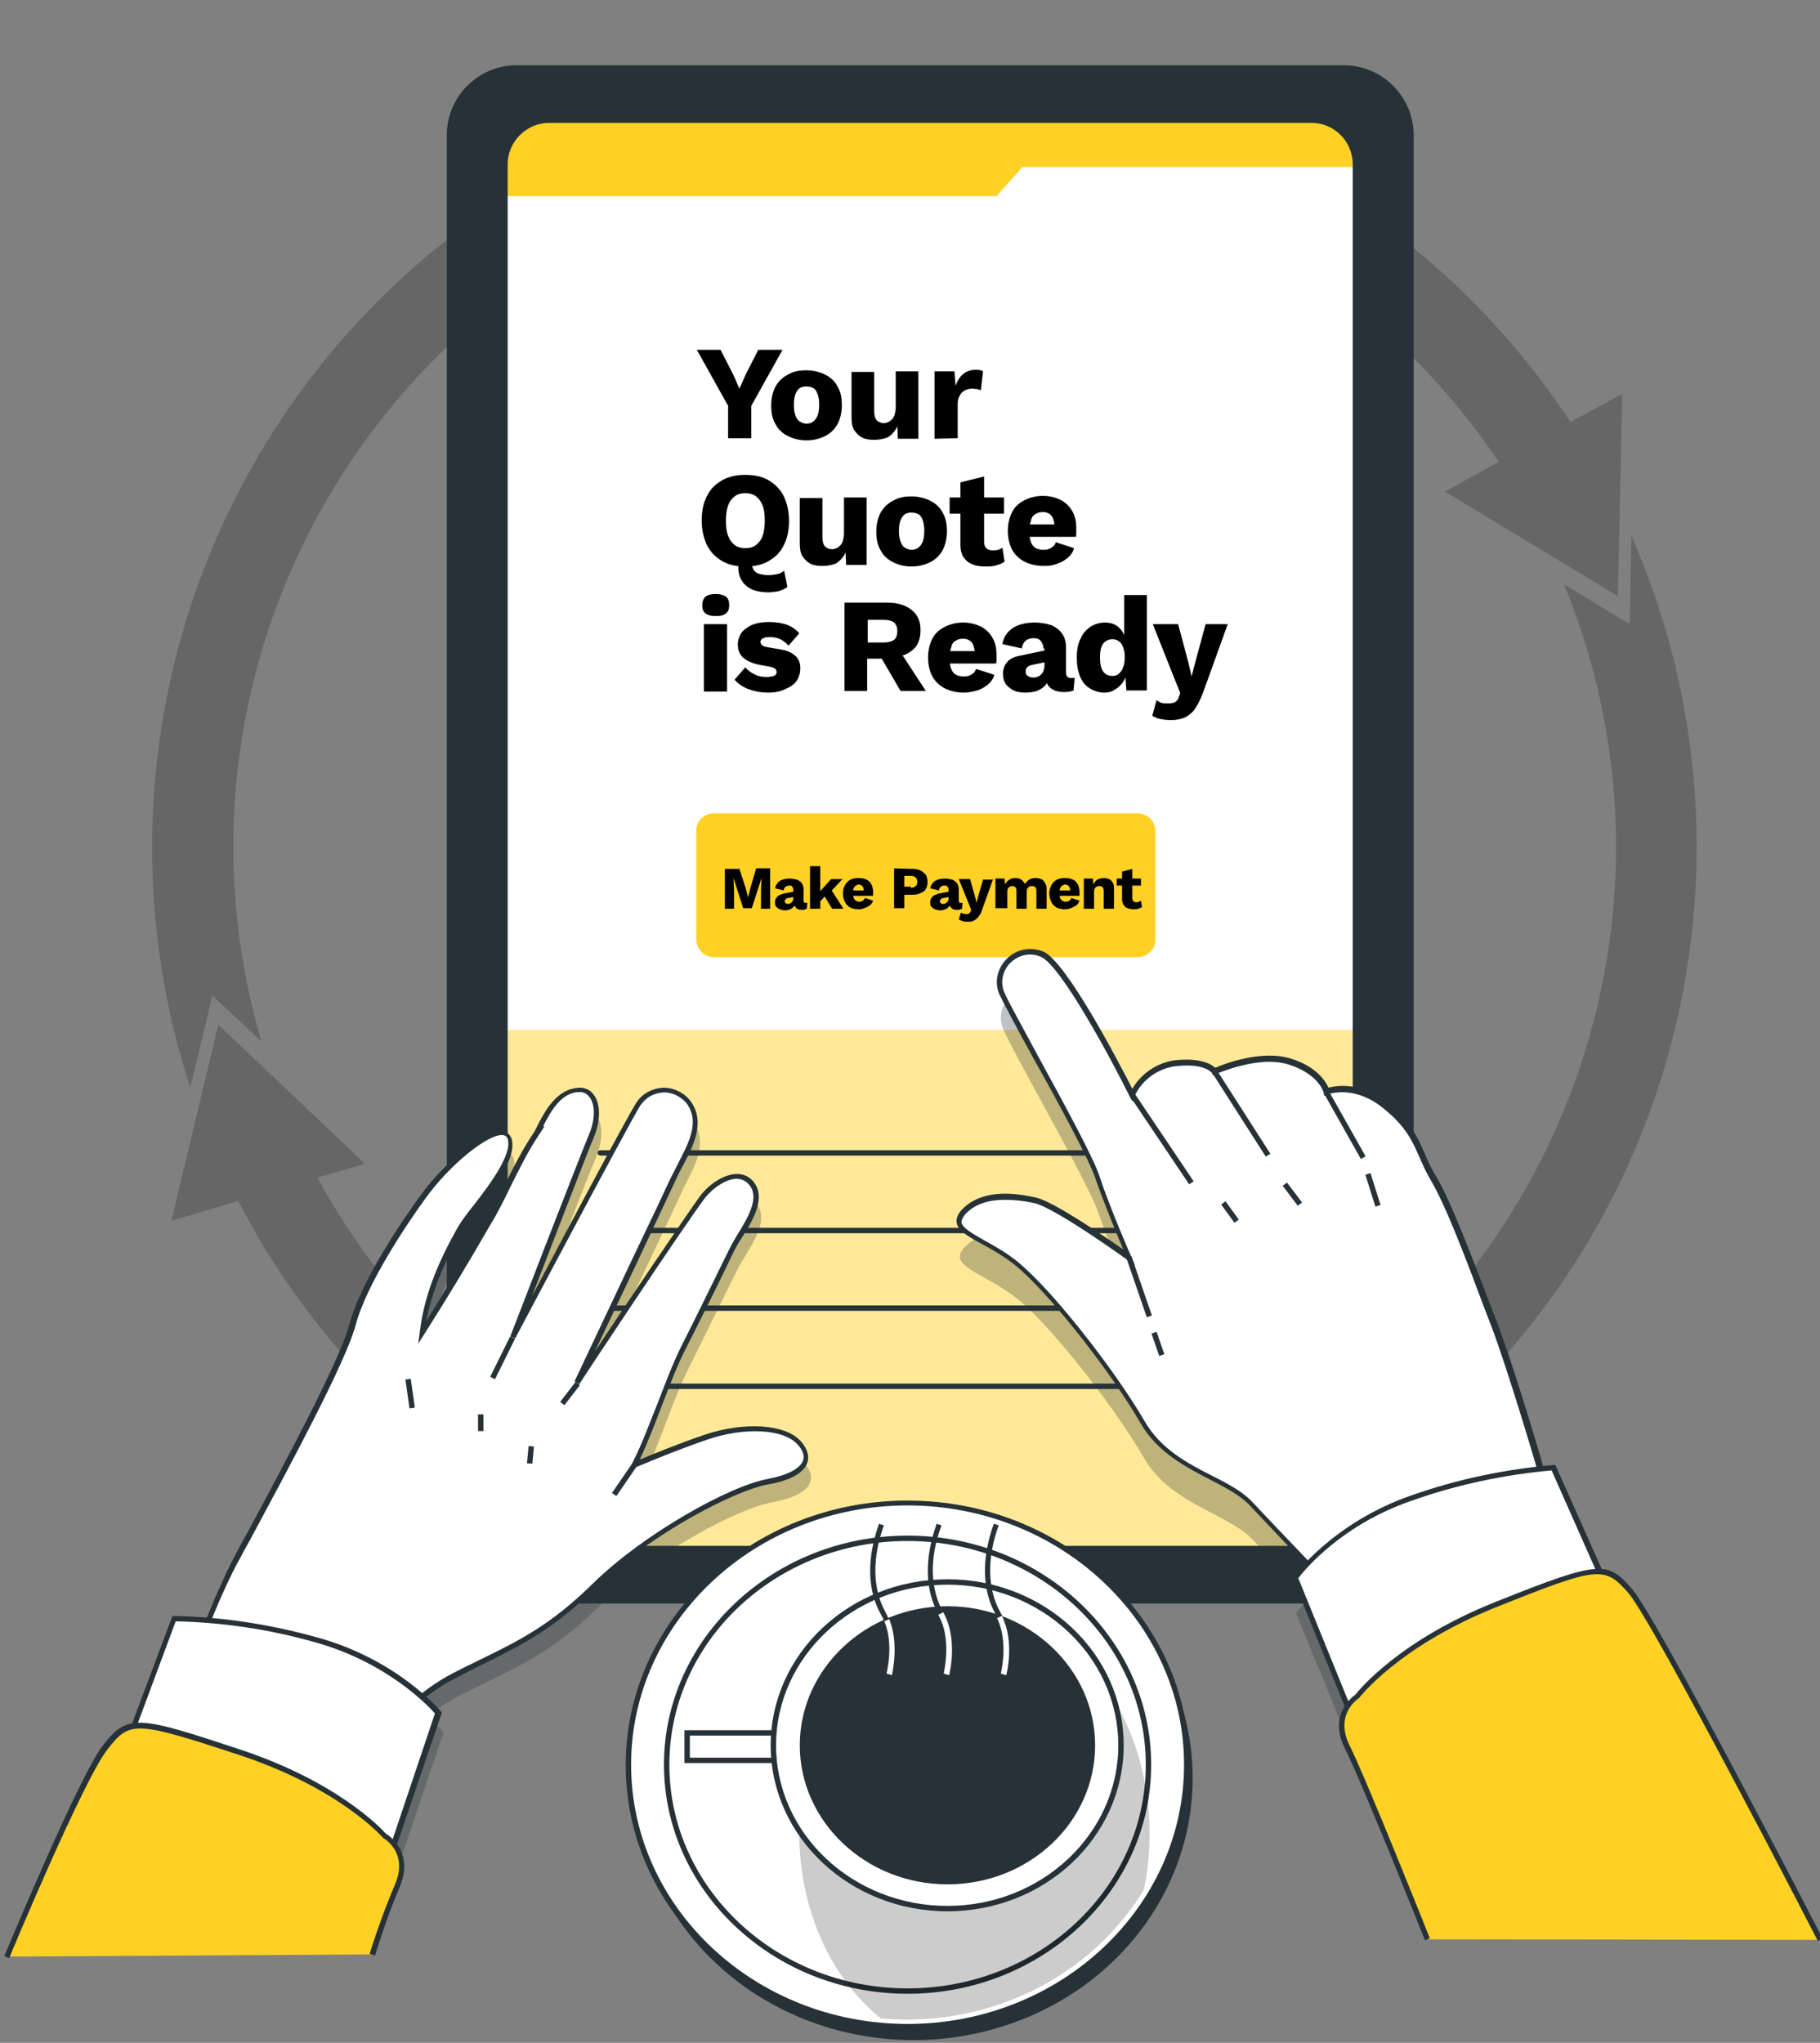
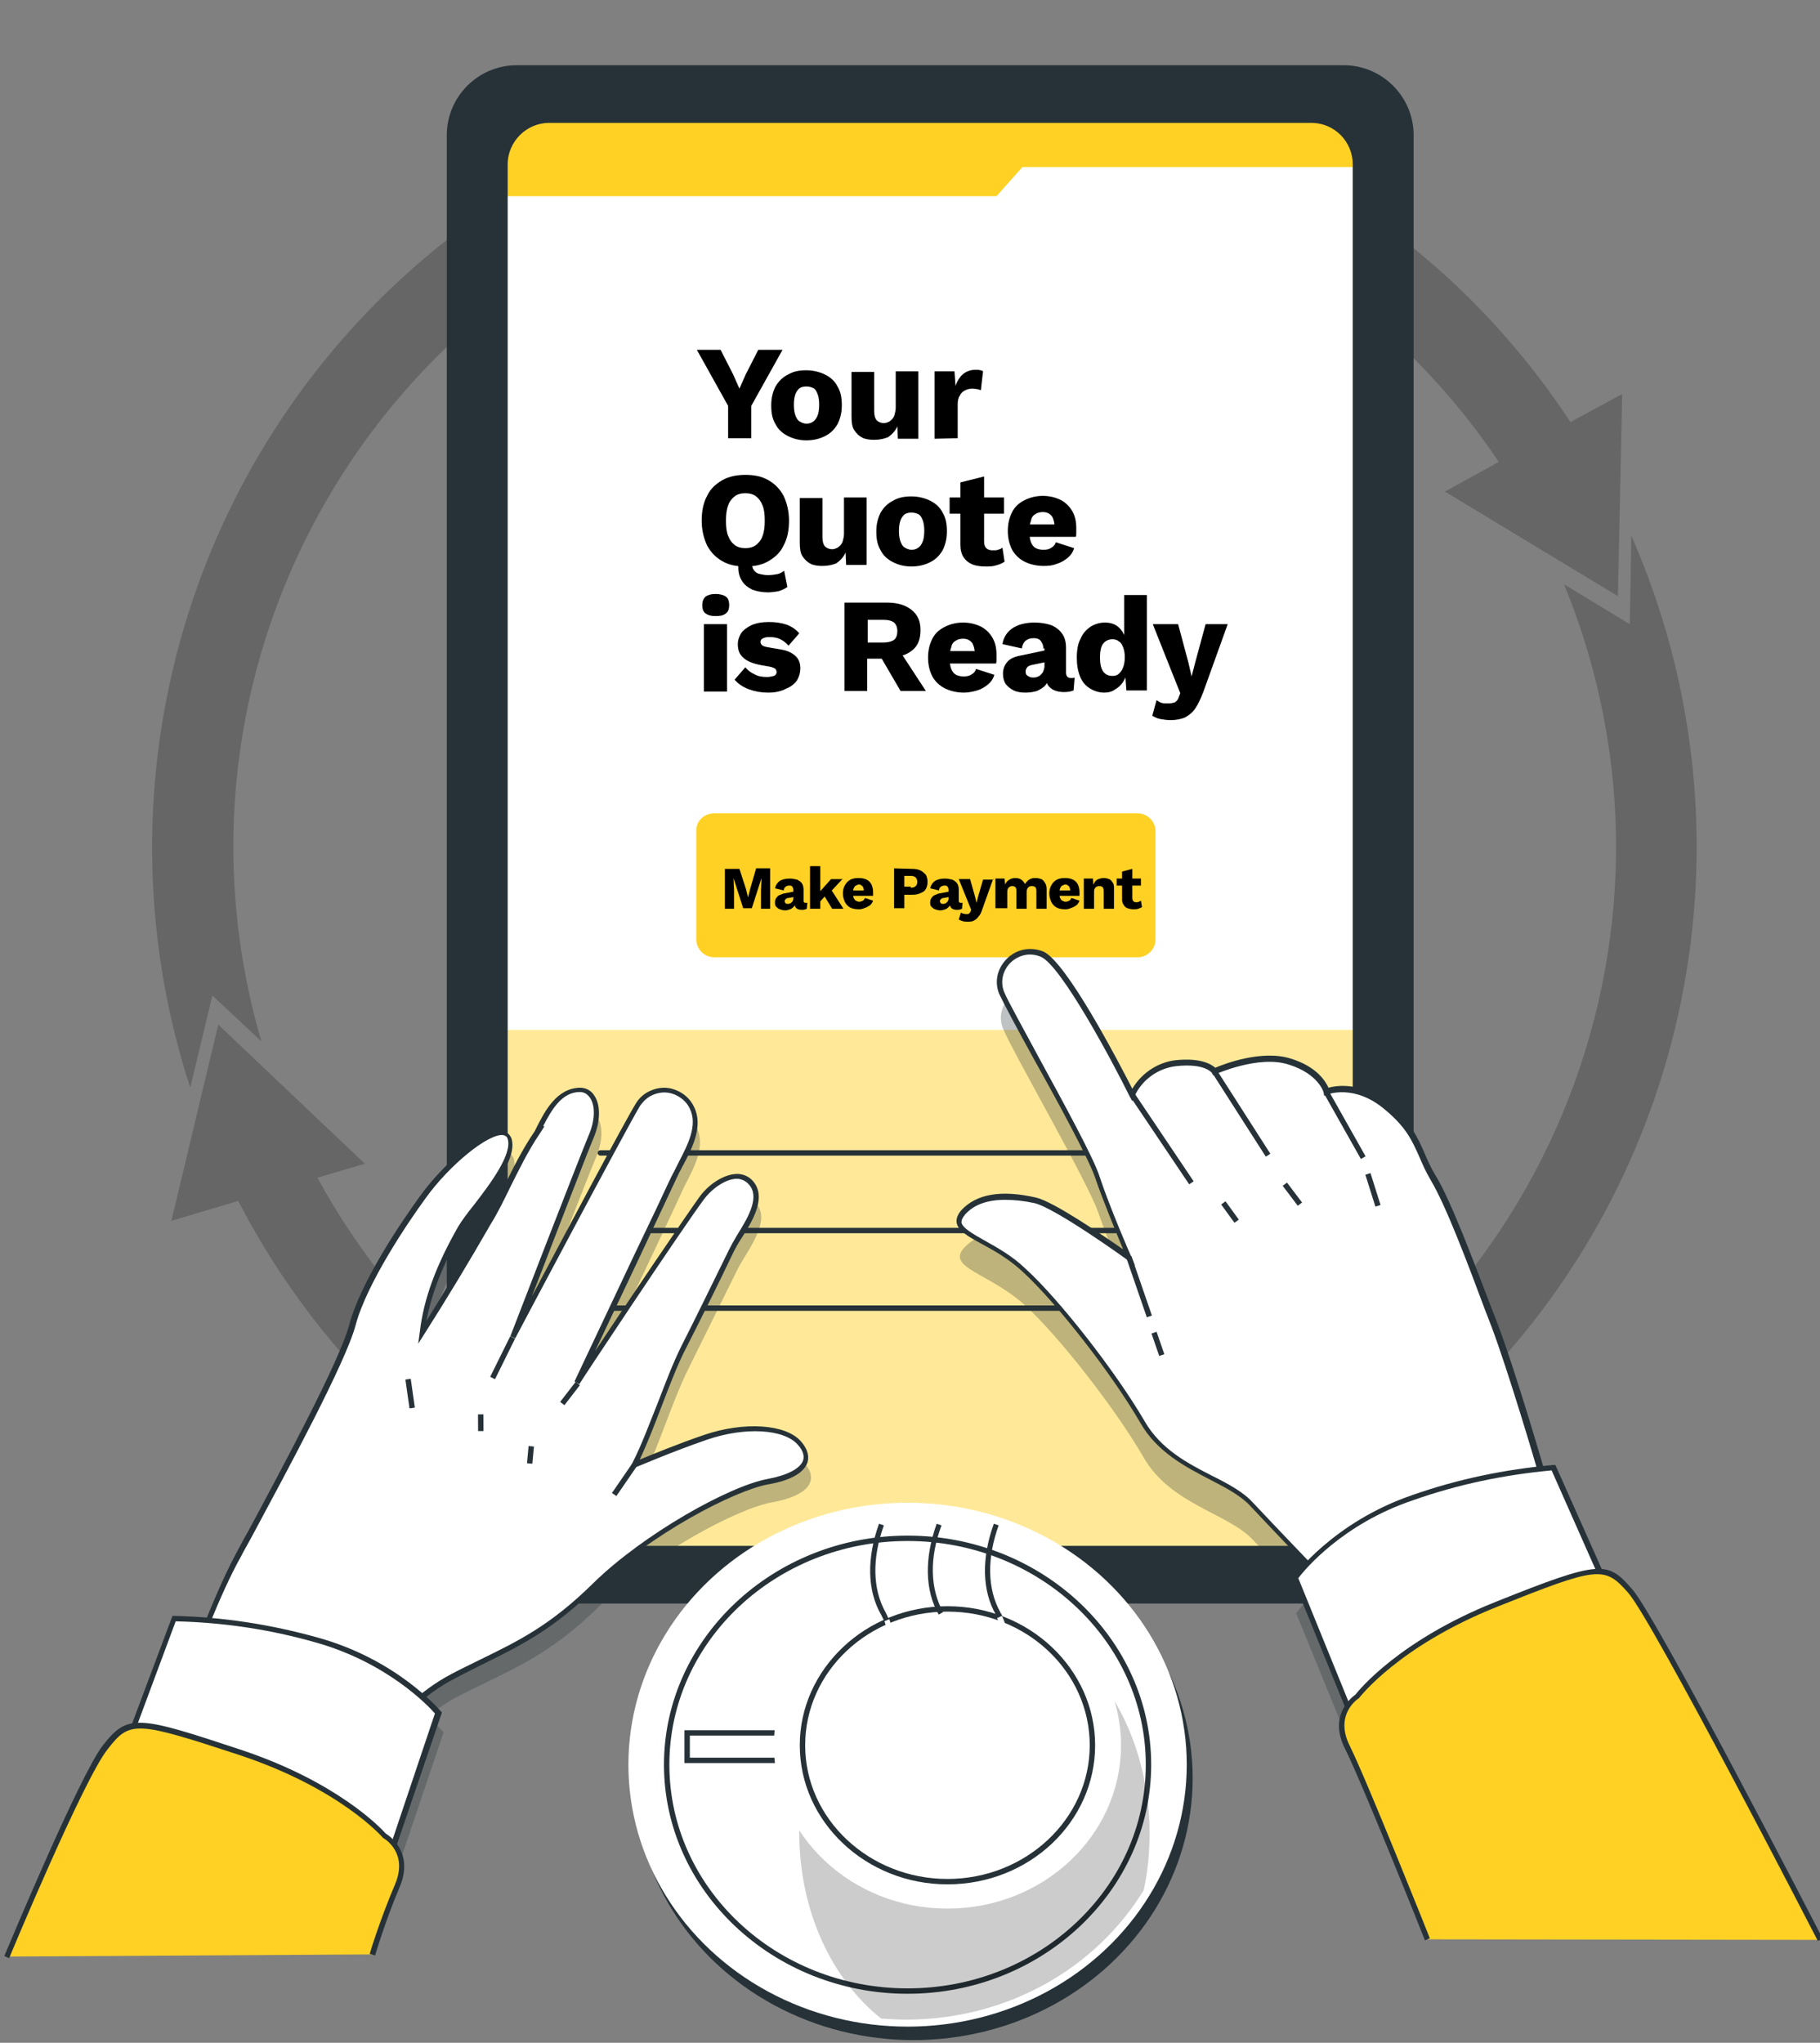
<svg xmlns="http://www.w3.org/2000/svg" xmlns:xlink="http://www.w3.org/1999/xlink" version="1.1" id="Layer_1" x="0px" y="0px" width="337.7px" height="379px" viewBox="0 0 337.7 379" style="enable-background:new 0 0 337.7 379;" xml:space="preserve">
  <rect x="0" y="0" width="337.7" height="379" fill="#808080" stroke="none" />
  <style type="text/css">
	.st0{opacity:0.2;}
	.st1{fill:#263238;stroke:#263238;stroke-linecap:round;stroke-linejoin:round;}
	.st2{fill:#FFFFFF;}
	.st3{clip-path:url(#SVGID_2_);}
	.st4{fill:#FFD125;}
	.st5{opacity:0.53;fill:#FFFFFF;enable-background:new    ;}
	.st6{fill:none;stroke:#263238;stroke-linecap:round;stroke-linejoin:round;}
	.st7{fill:#263238;}
	.st8{opacity:0.3;fill:#263238;enable-background:new    ;}
</style>
  <g id="TotalPaving--Arrows--inject-33">
    <g class="st0">
      <path d="M48.5,193.2C28.6,125.2,67.5,54,135.4,34c53.7-15.8,111.5,5.2,142.7,51.7l-10,5.5l32.1,19.4l0.8-37.5l-9.6,5.2    c-5.6-8.5-12-16.3-19.2-23.4C215.8-0.4,124.9,0.3,69.4,56.6c-37.6,38.2-50.7,94.2-34.1,145.2l4.1-17.1L48.5,193.2z" />
      <path d="M302.7,99.4l-0.3,16.4l-12.2-7.4c26.9,65.5-4.3,140.5-69.9,167.4c-60.5,24.9-130.1,0.2-161.4-57.3l8.8-2.6l-27.2-25.8    l-8.7,36.4l12.4-3.7c6.9,13.4,16,25.7,26.7,36.3c56.3,55.5,147.2,54.8,202.7-1.5C314.8,215.9,326.3,153.2,302.7,99.4z" />
    </g>
  </g>
  <g>
    <g id="TP--Device--inject-166">
      <path class="st1" d="M249.3,297H95.9c-6.9,0-12.5-5.6-12.5-12.5V25.1c0-6.9,5.6-12.5,12.5-12.5h153.4c6.9,0,12.5,5.6,12.5,12.5    v259.5C261.8,291.5,256.2,297,249.3,297z" />
      <path class="st2" d="M101.9,22.3h141.4c4.6,0,8.2,3.7,8.2,8.2v248.6c0,4.6-3.7,8.2-8.2,8.2H101.9c-4.6,0-8.2-3.7-8.2-8.2V30.5    C93.7,26,97.4,22.3,101.9,22.3z" />
      <g>
        <g>
          <g>
            <g>
              <g>
                <g>
                  <defs>
                    <path id="SVGID_1_" d="M101.9,22.3h141.4c4.6,0,8.2,3.7,8.2,8.2v248.6c0,4.6-3.7,8.2-8.2,8.2H101.9c-4.6,0-8.2-3.7-8.2-8.2           V30.5C93.7,26,97.4,22.3,101.9,22.3z" />
                  </defs>
                  <clipPath id="SVGID_2_">
                    <use xlink:href="#SVGID_1_" style="overflow:visible;" />
                  </clipPath>
                  <g class="st3">
                    <path class="st4" d="M93.7,191.1v88c0,4.6,3.7,8.2,8.2,8.2l0,0h141.4c4.6,0,8.2-3.7,8.2-8.2l0,0v-88H93.7L93.7,191.1z" />
                    <path class="st5" d="M93.7,191.1v88c0,4.6,3.7,8.2,8.2,8.2l0,0h141.4c4.6,0,8.2-3.7,8.2-8.2l0,0v-88H93.7L93.7,191.1z" />
                    <path class="st4" d="M132.5,150.9h78.6c1.8,0,3.3,1.5,3.3,3.3v20.1c0,1.8-1.5,3.3-3.3,3.3h-78.6c-1.8,0-3.3-1.5-3.3-3.3           v-20.1C129.1,152.4,130.6,150.9,132.5,150.9z" />
                    <line class="st6" x1="111.4" y1="213.9" x2="232.3" y2="213.9" />
                    <line class="st6" x1="111.4" y1="228.3" x2="232.3" y2="228.3" />
                    <line class="st6" x1="111.4" y1="242.7" x2="232.3" y2="242.7" />
-                     <line class="st6" x1="111.4" y1="257.2" x2="232.3" y2="257.2" />
                    <path class="st4" d="M243.3,22.3H101.9c-4.6,0-8.2,3.7-8.2,8.2l0,0v5.9h91.2l4.8-5.4h61.9v-0.5           C251.6,26,247.9,22.3,243.3,22.3z" />
                    <g>
                      <path d="M142.9,161.2v7.4h-1.7v-3.4l0.1-2.3l0,0l-1.8,5.6h-1.6l-1.8-5.6l0,0l0.1,2.3v3.4h-1.7v-7.4h2.7l1.2,3.7l0.4,1.6            l0,0l0.4-1.6l1.1-3.8h2.6V161.2z" />
                      <path d="M147.2,165.1c0-0.3-0.1-0.5-0.2-0.6c-0.1-0.2-0.3-0.2-0.6-0.2c-0.2,0-0.5,0.1-0.6,0.2c-0.2,0.1-0.3,0.3-0.4,0.7            l-1.6-0.4c0.1-0.5,0.4-1,0.8-1.3c0.4-0.3,1.1-0.5,1.9-0.5c0.5,0,1,0.1,1.4,0.2c0.4,0.2,0.7,0.4,0.9,0.7s0.3,0.7,0.3,1.2v2            c0,0.3,0.1,0.4,0.4,0.4c0.1,0,0.2,0,0.3,0l-0.1,1.1c-0.2,0.1-0.5,0.2-0.8,0.2s-0.5,0-0.8-0.1c-0.2-0.1-0.4-0.2-0.5-0.4            s-0.2-0.4-0.2-0.7v-0.1l0.2-0.1c0,0.3-0.1,0.6-0.3,0.8s-0.4,0.4-0.7,0.5s-0.6,0.2-0.9,0.2c-0.4,0-0.7-0.1-1-0.2            c-0.3-0.1-0.5-0.3-0.7-0.5s-0.2-0.5-0.2-0.8c0-0.4,0.1-0.7,0.4-1c0.2-0.3,0.6-0.4,1.1-0.6l2.1-0.4v1l-1.1,0.2            c-0.2,0-0.4,0.1-0.5,0.2c-0.1,0.1-0.2,0.2-0.2,0.4s0.1,0.3,0.2,0.4c0.1,0.1,0.3,0.1,0.4,0.1s0.2,0,0.4-0.1            c0.1,0,0.2-0.1,0.3-0.2c0.1-0.1,0.2-0.2,0.2-0.3c0.1-0.1,0.1-0.3,0.1-0.4L147.2,165.1L147.2,165.1z" />
                      <path d="M152.2,160.7v7.9h-1.9v-7.9H152.2z M156.4,163l-2.7,2.9l-0.4,0.1l-1.6,1.8v-1.9l2.5-2.8h2.2V163z M154,164.7            l2.5,3.9h-2.1l-1.7-2.8L154,164.7z" />
                      <path d="M159.4,168.7c-0.6,0-1.2-0.1-1.6-0.3s-0.8-0.6-1-1s-0.4-1-0.4-1.6s0.1-1.1,0.4-1.6c0.2-0.4,0.6-0.8,1-1            s0.9-0.3,1.5-0.3s1.1,0.1,1.5,0.3s0.7,0.5,0.9,0.9s0.3,0.9,0.3,1.4c0,0.1,0,0.3,0,0.4c0,0.1,0,0.2,0,0.3h-4.4v-1h3.6            l-0.9,0.3c0-0.4-0.1-0.8-0.2-1c-0.2-0.2-0.4-0.4-0.7-0.4c-0.2,0-0.4,0.1-0.6,0.2c-0.2,0.1-0.3,0.3-0.4,0.5            s-0.1,0.5-0.1,0.9s0,0.7,0.1,0.9s0.2,0.4,0.4,0.5s0.4,0.2,0.6,0.2c0.3,0,0.5-0.1,0.7-0.2c0.2-0.1,0.3-0.3,0.4-0.5l1.5,0.5            c-0.1,0.3-0.3,0.6-0.5,0.8c-0.3,0.2-0.6,0.4-0.9,0.5C160.1,168.6,159.8,168.7,159.4,168.7z" />
                      <path d="M169.3,161.2c0.6,0,1.1,0.1,1.5,0.3s0.7,0.5,1,0.8c0.2,0.4,0.3,0.8,0.3,1.3s-0.1,1-0.3,1.3            c-0.2,0.4-0.5,0.6-1,0.8c-0.4,0.2-0.9,0.3-1.5,0.3h-1.5v2.5h-1.9v-7.4L169.3,161.2L169.3,161.2z M169,164.7            c0.4,0,0.7-0.1,0.9-0.3s0.3-0.4,0.3-0.8c0-0.3-0.1-0.6-0.3-0.8s-0.5-0.3-0.9-0.3h-1.2v2h1.2V164.7z" />
                      <path d="M176,165.1c0-0.3-0.1-0.5-0.2-0.6c-0.1-0.2-0.3-0.2-0.6-0.2c-0.2,0-0.5,0.1-0.6,0.2c-0.2,0.1-0.3,0.3-0.4,0.7            l-1.6-0.4c0.1-0.5,0.4-1,0.8-1.3s1.1-0.5,1.9-0.5c0.5,0,1,0.1,1.4,0.2c0.4,0.2,0.7,0.4,0.9,0.7s0.3,0.7,0.3,1.2v2            c0,0.3,0.1,0.4,0.4,0.4c0.1,0,0.2,0,0.3,0l-0.1,1.1c-0.2,0.1-0.5,0.2-0.8,0.2s-0.5,0-0.8-0.1c-0.2-0.1-0.4-0.2-0.5-0.4            s-0.2-0.4-0.2-0.7v-0.1l0.2-0.1c0,0.3-0.1,0.6-0.3,0.8s-0.4,0.4-0.7,0.5s-0.6,0.2-0.9,0.2c-0.4,0-0.7-0.1-1-0.2            c-0.3-0.1-0.5-0.3-0.7-0.5s-0.2-0.5-0.2-0.8c0-0.4,0.1-0.7,0.4-1c0.2-0.3,0.6-0.4,1.1-0.6l2.1-0.4v1l-1.1,0.2            c-0.2,0-0.4,0.1-0.5,0.2c-0.1,0.1-0.2,0.2-0.2,0.4s0.1,0.3,0.2,0.4c0.1,0.1,0.3,0.1,0.4,0.1s0.2,0,0.4-0.1            c0.1,0,0.2-0.1,0.3-0.2c0.1-0.1,0.2-0.2,0.2-0.3c0.1-0.1,0.1-0.3,0.1-0.4L176,165.1L176,165.1z" />
                      <path d="M184.3,163l-2,5.6c-0.2,0.6-0.4,1.1-0.7,1.4c-0.2,0.3-0.5,0.6-0.9,0.8c-0.3,0.2-0.7,0.2-1.2,0.2            c-0.3,0-0.6,0-0.9-0.1s-0.5-0.2-0.7-0.3l0.4-1.3c0.1,0.1,0.3,0.2,0.4,0.2s0.3,0.1,0.6,0.1c0.2,0,0.4,0,0.5-0.1            s0.2-0.2,0.3-0.4l0.1-0.3l-0.6-1.5l-1.7-4.2h2.1l0.9,3.2l0.3,1.2l0.3-1.2l0.9-3.1h1.9L184.3,163L184.3,163z" />
                      <path d="M184.7,168.6V163h1.7l0.1,1.1c0.2-0.4,0.4-0.7,0.8-0.9c0.3-0.2,0.7-0.3,1.1-0.3s0.8,0.1,1.1,0.3s0.5,0.5,0.7,0.8            c0.1-0.2,0.3-0.4,0.5-0.6c0.2-0.2,0.4-0.3,0.7-0.4c0.2-0.1,0.5-0.1,0.8-0.1c0.4,0,0.7,0.1,1,0.2c0.3,0.1,0.5,0.4,0.7,0.7            s0.3,0.7,0.3,1.1v3.7h-1.9v-3.3c0-0.4-0.1-0.6-0.2-0.7c-0.1-0.1-0.3-0.2-0.6-0.2c-0.2,0-0.4,0-0.5,0.1            c-0.2,0.1-0.3,0.2-0.4,0.4s-0.1,0.4-0.1,0.7v3h-1.9v-3.3c0-0.4-0.1-0.6-0.2-0.7c-0.1-0.1-0.3-0.2-0.5-0.2s-0.3,0-0.5,0.1            s-0.3,0.2-0.4,0.4s-0.1,0.4-0.1,0.7v2.9h-2.2L184.7,168.6L184.7,168.6z" />
                      <path d="M197.7,168.7c-0.6,0-1.2-0.1-1.6-0.3s-0.8-0.6-1-1s-0.4-1-0.4-1.6s0.1-1.1,0.4-1.6c0.2-0.4,0.6-0.8,1-1            s0.9-0.3,1.5-0.3s1.1,0.1,1.5,0.3s0.7,0.5,0.9,0.9s0.3,0.9,0.3,1.4c0,0.1,0,0.3,0,0.4c0,0.1,0,0.2,0,0.3h-4.4v-1h3.6            l-0.9,0.3c0-0.4-0.1-0.8-0.2-1c-0.2-0.2-0.4-0.4-0.7-0.4c-0.2,0-0.4,0.1-0.6,0.2c-0.2,0.1-0.3,0.3-0.4,0.5            s-0.1,0.5-0.1,0.9s0,0.7,0.1,0.9s0.2,0.4,0.4,0.5s0.4,0.2,0.6,0.2c0.3,0,0.5-0.1,0.7-0.2c0.2-0.1,0.3-0.3,0.4-0.5l1.5,0.5            c-0.1,0.3-0.3,0.6-0.5,0.8c-0.3,0.2-0.6,0.4-0.9,0.5C198.4,168.6,198.1,168.7,197.7,168.7z" />
                      <path d="M201.1,168.6V163h1.7l0.1,1.9l-0.2-0.2c0.1-0.4,0.2-0.7,0.4-1s0.4-0.5,0.7-0.6s0.6-0.2,1-0.2s0.7,0.1,1,0.2            c0.3,0.1,0.5,0.4,0.7,0.7s0.2,0.7,0.2,1.1v3.7h-1.9v-3.2c0-0.4-0.1-0.7-0.2-0.8s-0.3-0.2-0.6-0.2c-0.2,0-0.3,0-0.5,0.1            s-0.3,0.2-0.4,0.4s-0.1,0.4-0.1,0.7v3L201.1,168.6L201.1,168.6z" />
                      <path d="M211.7,163v1.3h-4.5V163H211.7z M210.1,161.2v5.4c0,0.3,0.1,0.5,0.2,0.6s0.3,0.2,0.5,0.2s0.3,0,0.5-0.1            c0.1,0,0.2-0.1,0.4-0.2l0.2,1.2c-0.2,0.1-0.4,0.2-0.7,0.3s-0.6,0.1-0.9,0.1c-0.4,0-0.8-0.1-1.1-0.2            c-0.3-0.1-0.5-0.3-0.7-0.6s-0.3-0.6-0.3-1v-5.2L210.1,161.2z" />
                    </g>
                    <g>
                      <path d="M145.2,64.9l-5.8,10.4v6h-4.3v-6l-5.8-10.4h4.4l2.3,4.5l1.2,2.7l1.2-2.7l2.3-4.5            C140.7,64.9,145.2,64.9,145.2,64.9z" />
                      <path d="M149.6,68.7c1.3,0,2.5,0.3,3.5,0.8s1.8,1.2,2.3,2.2c0.6,1,0.8,2.1,0.8,3.5s-0.3,2.5-0.8,3.5            c-0.6,1-1.3,1.7-2.3,2.2s-2.1,0.8-3.5,0.8c-1.3,0-2.4-0.3-3.4-0.8s-1.8-1.2-2.3-2.2c-0.6-1-0.8-2.1-0.8-3.5            s0.3-2.5,0.8-3.5c0.6-1,1.3-1.7,2.3-2.2C147.2,68.9,148.3,68.7,149.6,68.7z M149.6,71.7c-0.5,0-0.9,0.1-1.2,0.3            c-0.3,0.2-0.6,0.6-0.8,1.1s-0.3,1.2-0.3,2s0.1,1.5,0.3,2s0.4,0.9,0.8,1.1c0.3,0.2,0.8,0.4,1.2,0.4c0.5,0,0.9-0.1,1.3-0.4            c0.3-0.2,0.6-0.6,0.8-1.1s0.3-1.2,0.3-2s-0.1-1.5-0.3-2s-0.4-0.9-0.8-1.1S150.1,71.7,149.6,71.7z" />
                      <path d="M162.2,81.6c-0.8,0-1.6-0.1-2.2-0.4s-1.1-0.8-1.5-1.4s-0.5-1.5-0.5-2.5V69h4.2v7.3c0,0.8,0.2,1.4,0.5,1.7            c0.3,0.3,0.8,0.5,1.3,0.5c0.3,0,0.6-0.1,0.8-0.2c0.3-0.1,0.5-0.3,0.7-0.5s0.4-0.5,0.5-0.9s0.2-0.8,0.2-1.3v-6.7h4.2v12.5            h-3.8l-0.1-2.3c-0.4,0.9-1,1.5-1.7,2C164.1,81.4,163.2,81.6,162.2,81.6z" />
                      <path d="M173.4,81.4V68.9h3.7l0.2,2.7c0.3-0.9,0.8-1.7,1.4-2.2s1.4-0.8,2.4-0.8c0.3,0,0.6,0,0.8,0.1            c0.2,0,0.4,0.1,0.5,0.2l-0.4,3.5c-0.2-0.1-0.4-0.1-0.6-0.2c-0.3,0-0.6-0.1-0.9-0.1c-0.5,0-1,0.1-1.4,0.3            c-0.4,0.2-0.8,0.5-1,1c-0.3,0.4-0.4,1-0.4,1.6v6.3L173.4,81.4L173.4,81.4L173.4,81.4z" />
                      <path d="M138.3,88.1c1.7,0,3.1,0.3,4.3,1s2.1,1.6,2.8,2.9c0.6,1.3,1,2.8,1,4.6c0,1.8-0.3,3.3-1,4.6            c-0.6,1.3-1.6,2.2-2.8,2.9c-1.2,0.7-2.6,1-4.3,1s-3.1-0.3-4.3-1s-2.1-1.6-2.8-2.9c-0.6-1.3-1-2.8-1-4.6            c0-1.8,0.3-3.3,1-4.6c0.6-1.3,1.6-2.2,2.8-2.9C135.2,88.4,136.7,88.1,138.3,88.1z M138.3,91.5c-0.8,0-1.5,0.2-2,0.6            s-1,1-1.2,1.7c-0.3,0.8-0.4,1.7-0.4,2.8c0,1.1,0.1,2.1,0.4,2.8c0.3,0.8,0.7,1.3,1.2,1.7c0.5,0.4,1.2,0.6,2,0.6            s1.5-0.2,2-0.6s1-1,1.2-1.7c0.3-0.8,0.4-1.7,0.4-2.8c0-1.1-0.1-2.1-0.4-2.8c-0.3-0.8-0.7-1.3-1.2-1.7            S139.1,91.5,138.3,91.5z M142.5,109.9c-1.1,0-2.1-0.2-2.9-0.5c-0.8-0.4-1.5-0.9-1.9-1.6c-0.5-0.7-0.7-1.6-0.7-2.6            c0-0.3,0-0.7,0.1-1c0.1-0.4,0.2-0.7,0.4-1.1l2.5-0.6c-0.2,0.4-0.3,0.7-0.4,1c-0.1,0.3-0.1,0.6-0.1,0.8            c0,0.6,0.1,1.1,0.4,1.5s0.6,0.6,1.1,0.7c0.4,0.1,1,0.2,1.5,0.2c0.7,0,1.3-0.1,1.8-0.2s0.9-0.4,1.2-0.6l0.6,3            c-0.4,0.3-1,0.6-1.7,0.8C143.8,109.8,143.1,109.9,142.5,109.9z" />
                      <path d="M152.6,105c-0.8,0-1.6-0.1-2.2-0.4c-0.6-0.3-1.1-0.8-1.5-1.4s-0.5-1.5-0.5-2.5v-8.3h4.2v7.3            c0,0.8,0.2,1.4,0.5,1.7c0.3,0.3,0.8,0.5,1.3,0.5c0.3,0,0.6-0.1,0.8-0.2c0.3-0.1,0.5-0.3,0.7-0.5s0.4-0.5,0.5-0.9            s0.2-0.8,0.2-1.3v-6.7h4.2v12.5H157l-0.1-2.3c-0.4,0.9-1,1.5-1.7,2C154.5,104.8,153.6,105,152.6,105z" />
                      <path d="M169.1,92.1c1.3,0,2.5,0.3,3.5,0.8s1.8,1.2,2.3,2.2c0.6,1,0.8,2.1,0.8,3.5s-0.3,2.5-0.8,3.5            c-0.6,1-1.3,1.7-2.3,2.2s-2.1,0.8-3.5,0.8c-1.3,0-2.4-0.3-3.4-0.8s-1.8-1.2-2.3-2.2c-0.6-1-0.8-2.1-0.8-3.5            s0.3-2.5,0.8-3.5c0.6-1,1.3-1.7,2.3-2.2C166.7,92.3,167.8,92.1,169.1,92.1z M169.1,95.1c-0.5,0-0.9,0.1-1.2,0.3            c-0.3,0.2-0.6,0.6-0.8,1.1s-0.3,1.2-0.3,2s0.1,1.5,0.3,2s0.4,0.9,0.8,1.1c0.3,0.2,0.8,0.4,1.2,0.4c0.5,0,0.9-0.1,1.3-0.4            c0.3-0.2,0.6-0.6,0.8-1.1s0.3-1.2,0.3-2s-0.1-1.5-0.3-2s-0.4-0.9-0.8-1.1C170,95.2,169.6,95.1,169.1,95.1z" />
                      <path d="M186.3,92.3v3h-10.1v-3H186.3z M182.6,88.4v12c0,0.6,0.1,1,0.4,1.3s0.7,0.4,1.2,0.4c0.4,0,0.7,0,1-0.1            s0.6-0.2,0.8-0.4l0.4,2.6c-0.4,0.3-0.9,0.5-1.6,0.7c-0.6,0.2-1.3,0.2-1.9,0.2c-0.9,0-1.8-0.1-2.5-0.4s-1.2-0.7-1.6-1.3            c-0.4-0.6-0.6-1.4-0.6-2.3V89.5L182.6,88.4z" />
                      <path d="M193.7,105c-1.4,0-2.6-0.3-3.6-0.8s-1.8-1.3-2.3-2.2c-0.5-1-0.8-2.1-0.8-3.5s0.3-2.5,0.8-3.5s1.3-1.7,2.3-2.2            s2.1-0.8,3.4-0.8s2.4,0.3,3.4,0.8c0.9,0.5,1.6,1.2,2.1,2.1s0.7,1.9,0.7,3.1c0,0.3,0,0.6,0,0.9s0,0.5-0.1,0.7h-9.9v-2.3h8            l-2,0.8c0-1-0.2-1.8-0.5-2.3c-0.4-0.5-0.9-0.8-1.7-0.8c-0.5,0-1,0.1-1.4,0.4c-0.4,0.2-0.7,0.6-0.8,1.2            c-0.2,0.5-0.3,1.2-0.3,2s0.1,1.5,0.3,2s0.5,0.9,0.9,1.1s0.9,0.3,1.4,0.3c0.6,0,1.1-0.1,1.5-0.4c0.4-0.2,0.7-0.6,0.8-1            l3.4,1.1c-0.2,0.7-0.6,1.3-1.2,1.8s-1.3,0.9-2,1.1C195.4,104.9,194.6,105,193.7,105z" />
                      <path d="M132.8,114.3c-0.9,0-1.5-0.2-1.9-0.5s-0.6-0.8-0.6-1.5s0.2-1.2,0.6-1.6c0.4-0.3,1-0.5,1.9-0.5            c0.8,0,1.5,0.2,1.9,0.5s0.6,0.8,0.6,1.6c0,0.7-0.2,1.2-0.6,1.5C134.2,114.2,133.6,114.3,132.8,114.3z M134.9,115.8v12.5            h-4.3v-12.5H134.9z" />
                      <path d="M142.5,128.5c-1.2,0-2.4-0.2-3.5-0.6s-2-1-2.7-1.8l2-2.3c0.4,0.5,1,1,1.7,1.3c0.7,0.4,1.5,0.5,2.3,0.5            c0.5,0,0.9-0.1,1.3-0.2c0.3-0.1,0.5-0.4,0.5-0.7c0-0.2-0.1-0.4-0.2-0.6c-0.2-0.1-0.5-0.3-1-0.4l-1.7-0.3            c-1.6-0.3-2.7-0.8-3.3-1.4c-0.7-0.6-1-1.4-1-2.5c0-0.7,0.2-1.3,0.6-2c0.4-0.6,1.1-1.1,1.9-1.5c0.9-0.4,2-0.6,3.3-0.6            s2.4,0.2,3.3,0.5c1,0.4,1.7,0.9,2.3,1.6l-2,2.3c-0.4-0.5-0.9-0.9-1.5-1.2c-0.6-0.3-1.3-0.4-1.9-0.4c-0.4,0-0.7,0-1,0.1            s-0.5,0.2-0.6,0.3c-0.1,0.1-0.2,0.3-0.2,0.5s0.1,0.4,0.3,0.6s0.6,0.3,1.2,0.4l2.3,0.4c1.3,0.2,2.2,0.7,2.8,1.3            c0.6,0.6,0.8,1.4,0.8,2.2c0,0.8-0.2,1.5-0.6,2.2c-0.4,0.6-1.1,1.2-1.9,1.5C144.9,128.3,143.8,128.5,142.5,128.5z" />
                      <path d="M164.6,111.8c2,0,3.5,0.5,4.6,1.4s1.6,2.1,1.6,3.7c0,1.7-0.5,3-1.6,3.8c-1.1,0.9-2.6,1.3-4.6,1.3l-0.4,0.2h-3.3v6            h-4.2v-16.4C156.7,111.8,164.6,111.8,164.6,111.8z M164,119.2c0.8,0,1.5-0.2,1.9-0.5s0.6-0.9,0.6-1.6s-0.2-1.2-0.6-1.6            c-0.4-0.3-1-0.5-1.9-0.5h-3v4.2H164z M166.5,120.1l5.3,8.1h-4.7l-4.2-7.2L166.5,120.1z" />
                      <path d="M178.9,128.5c-1.4,0-2.6-0.3-3.6-0.8s-1.8-1.3-2.3-2.2c-0.5-1-0.8-2.1-0.8-3.5s0.3-2.5,0.8-3.5s1.3-1.7,2.3-2.2            s2.1-0.8,3.4-0.8s2.4,0.3,3.4,0.8c0.9,0.5,1.6,1.2,2.1,2.1s0.7,1.9,0.7,3.1c0,0.3,0,0.6,0,0.9s0,0.5-0.1,0.7h-9.9v-2.3h8            l-2,0.8c0-1-0.2-1.8-0.5-2.3c-0.4-0.5-0.9-0.8-1.7-0.8c-0.5,0-1,0.1-1.4,0.4c-0.4,0.2-0.7,0.6-0.8,1.2            c-0.2,0.5-0.3,1.2-0.3,2s0.1,1.5,0.3,2s0.5,0.9,0.9,1.1s0.9,0.3,1.4,0.3c0.6,0,1.1-0.1,1.5-0.4c0.4-0.2,0.7-0.6,0.8-1            l3.4,1.1c-0.2,0.7-0.6,1.3-1.2,1.8s-1.3,0.9-2,1.1C180.6,128.3,179.7,128.5,178.9,128.5z" />
                      <path d="M193.6,120.3c0-0.6-0.2-1-0.5-1.4s-0.8-0.5-1.3-0.5s-1,0.1-1.4,0.4s-0.7,0.8-0.8,1.5l-3.6-0.8            c0.2-1.2,0.8-2.2,1.8-2.9c1-0.7,2.4-1.1,4.2-1.1c1.2,0,2.2,0.2,3.1,0.5c0.9,0.4,1.5,0.9,2,1.6s0.7,1.6,0.7,2.6v4.6            c0,0.6,0.3,1,0.9,1c0.3,0,0.5,0,0.7-0.1l-0.2,2.4c-0.5,0.2-1.1,0.3-1.8,0.3c-0.6,0-1.2-0.1-1.7-0.3s-0.9-0.5-1.2-0.9            s-0.4-1-0.4-1.6v-0.1l0.5-0.2c0,0.7-0.2,1.3-0.6,1.8s-1,0.8-1.6,1.1c-0.7,0.2-1.4,0.3-2.1,0.3c-0.8,0-1.6-0.1-2.2-0.4            c-0.6-0.3-1.1-0.7-1.5-1.2c-0.3-0.5-0.5-1.1-0.5-1.9c0-0.9,0.3-1.6,0.8-2.2s1.4-1,2.6-1.2l4.7-1v2.2l-2.4,0.5            c-0.5,0.1-0.9,0.2-1.1,0.4c-0.2,0.2-0.4,0.5-0.4,0.9s0.1,0.6,0.4,0.8c0.3,0.2,0.6,0.3,0.9,0.3s0.6,0,0.8-0.1            c0.3-0.1,0.5-0.2,0.7-0.4c0.2-0.2,0.4-0.4,0.5-0.7c0.1-0.3,0.2-0.6,0.2-0.9v-3.3L193.6,120.3L193.6,120.3z" />
                      <path d="M204.9,128.5c-1,0-1.9-0.3-2.7-0.8s-1.4-1.2-1.8-2.2s-0.6-2.1-0.6-3.5s0.2-2.6,0.7-3.5c0.4-1,1.1-1.7,1.8-2.2            c0.8-0.5,1.7-0.8,2.7-0.8c1.1,0,2,0.3,2.7,1s1.1,1.6,1.3,2.6l-0.4,0.5v-9.2h4.2v17.7H209l-0.3-4.2l0.5,0.4            c-0.1,0.8-0.4,1.6-0.8,2.2s-0.9,1.1-1.5,1.4C206.4,128.3,205.7,128.5,204.9,128.5z M206.4,125.4c0.5,0,0.9-0.1,1.2-0.4            s0.6-0.6,0.8-1.2c0.2-0.5,0.3-1.1,0.3-1.9c0-0.7-0.1-1.3-0.3-1.8s-0.4-0.9-0.8-1.1c-0.3-0.3-0.8-0.4-1.2-0.4            c-0.7,0-1.3,0.3-1.7,0.8s-0.6,1.4-0.6,2.6s0.2,2,0.6,2.6C205.1,125.1,205.6,125.4,206.4,125.4z" />
                      <path d="M227.8,115.8l-4.5,12.5c-0.5,1.3-1,2.4-1.5,3.1c-0.5,0.8-1.2,1.3-1.9,1.7c-0.7,0.3-1.6,0.5-2.7,0.5            c-0.7,0-1.3-0.1-1.9-0.2c-0.6-0.1-1.1-0.4-1.5-0.6l0.8-2.9c0.3,0.2,0.6,0.4,0.9,0.5c0.3,0.1,0.8,0.1,1.3,0.1            s0.9-0.1,1.2-0.2c0.3-0.2,0.6-0.5,0.7-0.9l0.3-0.8l-1.4-3.5l-3.7-9.3h4.7l1.9,7.1l0.6,2.6l0.7-2.7l1.9-7L227.8,115.8            L227.8,115.8z" />
                    </g>
                  </g>
                </g>
              </g>
            </g>
          </g>
        </g>
      </g>
      <path class="st6" d="M101.9,22.3h141.4c4.6,0,8.2,3.7,8.2,8.2v248.6c0,4.6-3.7,8.2-8.2,8.2H101.9c-4.6,0-8.2-3.7-8.2-8.2V30.5    C93.7,26,97.4,22.3,101.9,22.3z" />
      <path class="st2" d="M259.3,252.2v8.5c0,0.4,0.4,0.8,0.8,0.8l0,0l0,0c0.4,0,0.8-0.3,0.8-0.8l0,0v-8.5c0-0.4-0.4-0.8-0.8-0.8l0,0    l0,0C259.6,251.4,259.3,251.8,259.3,252.2L259.3,252.2z" />
      <path class="st2" d="M259.3,219.8v17.4c0,0.4,0.4,0.7,0.8,0.7l0,0c0.4,0,0.8-0.3,0.8-0.7v-17.4c0-0.4-0.4-0.7-0.8-0.7l0,0    C259.7,219.1,259.3,219.4,259.3,219.8z" />
    </g>
  </g>
  <g id="TotalPaving--Mug--inject-33">
    <g>
      <ellipse class="st7" cx="169.5" cy="329.9" rx="51.8" ry="48.6" />
    </g>
    <g>
      <ellipse class="st2" cx="168.4" cy="327.4" rx="51.8" ry="48.6" />
-       <path class="st7" d="M168.4,376.6c-28.8,0-52.3-22-52.3-49.1s23.4-49.1,52.3-49.1s52.3,22,52.3,49.1S197.2,376.6,168.4,376.6z     M168.4,279.3c-28.3,0-51.3,21.6-51.3,48.1s23,48.1,51.3,48.1s51.3-21.6,51.3-48.1S196.6,279.3,168.4,279.3z" />
    </g>
    <g>
      <ellipse class="st2" cx="168.4" cy="327.4" rx="44.7" ry="42" />
      <path class="st7" d="M168.4,369.9c-24.9,0-45.2-19.1-45.2-42.5s20.3-42.5,45.2-42.5s45.2,19.1,45.2,42.5S193.3,369.9,168.4,369.9z     M168.4,285.9c-24.4,0-44.2,18.6-44.2,41.5s19.8,41.5,44.2,41.5s44.2-18.6,44.2-41.5S192.7,285.9,168.4,285.9z" />
    </g>
    <g class="st0">
      <path d="M180.8,299.2c-17.9,0-32.5,18.3-32.5,40.8c0,14.6,6.1,27.3,15.2,34.5c1.5,0.1,3,0.2,4.6,0.2c18.9,0,35.3-9.6,44.1-24    c0.8-3.5,1.1-7.1,1.1-10.7C213.2,317.4,198.7,299.2,180.8,299.2z" />
    </g>
    <g>
      <rect x="127.5" y="321.6" class="st2" width="21.1" height="5.1" />
      <path class="st7" d="M149.2,327.1H127V321h22.1L149.2,327.1L149.2,327.1z M128,326.1h20.1V322H128V326.1z" />
    </g>
    <g>
      <ellipse class="st2" cx="175.8" cy="323.8" rx="32.2" ry="30.3" />
-       <path class="st7" d="M175.8,354.6c-18.1,0-32.8-13.8-32.8-30.8s14.7-30.8,32.8-30.8s32.7,13.8,32.7,30.8S193.9,354.6,175.8,354.6z     M175.8,294c-17.5,0-31.8,13.4-31.8,29.8s14.2,29.8,31.8,29.8c17.5,0,31.7-13.4,31.7-29.8S193.3,294,175.8,294z" />
-     </g>
-     <g>
-       <ellipse class="st7" cx="175.8" cy="323.8" rx="26.9" ry="25.3" />
+     </g>
+     <g>
      <path class="st7" d="M175.8,349.6c-15.1,0-27.4-11.6-27.4-25.8s12.3-25.8,27.4-25.8c15.1,0,27.4,11.6,27.4,25.8    S191,349.6,175.8,349.6z M175.8,299c-14.6,0-26.4,11.1-26.4,24.8s11.9,24.8,26.4,24.8s26.4-11.1,26.4-24.8S190.4,299,175.8,299z" />
    </g>
    <g>
      <path class="st7" d="M164.1,300.8c-0.2-0.4-0.4-0.8-0.6-1.2c-2.6-4.5-2.7-10.5-0.4-16.9l0.9,0.3c-2.2,6.1-2.1,11.8,0.3,16.1    c0.2,0.4,0.4,0.8,0.6,1.3L164.1,300.8z" />
    </g>
    <g>
      <path class="st2" d="M165.5,310.8l-1-0.3c0-0.1,1.4-5.4-0.4-9.7l0.9-0.4C166.9,305.1,165.5,310.6,165.5,310.8z" />
    </g>
    <g>
      <path class="st7" d="M174.2,299.6c-2.6-4.5-2.7-10.5-0.4-16.9l0.9,0.3c-2.3,6.1-2.1,11.8,0.3,16.1L174.2,299.6z" />
    </g>
    <g>
      <path class="st2" d="M176.1,310.8l-1-0.3c0-0.1,1.6-6.4-1-10.9l0.9-0.5C177.8,304,176.2,310.5,176.1,310.8z" />
    </g>
    <g>
      <path class="st7" d="M185.1,300.2c-0.1-0.2-0.2-0.4-0.3-0.6c-2.6-4.5-2.7-10.5-0.4-16.9l0.9,0.3c-2.2,6.1-2.1,11.8,0.3,16.1    c0.1,0.2,0.2,0.4,0.4,0.7L185.1,300.2z" />
    </g>
    <g>
      <path class="st2" d="M186.7,310.8l-1-0.3c0-0.1,1.5-5.8-0.7-10.3l0.9-0.4C188.3,304.6,186.8,310.5,186.7,310.8z" />
    </g>
  </g>
  <g id="TotalPaving--right-hand--inject-33">
    <g>
      <path class="st8" d="M288.5,278.7c0,0-0.8,0-2.4,0.2c-1.4-4.9-5.7-19.2-8.5-26.6c-3.4-9-8.1-21.8-11.2-27    c-3.1-5.3-2.8-8.4-8.7-13.4c-5.9-5-11.2-2.8-11.2-2.8s-0.9-3.7-6.8-5.6s-14,1.9-14,1.9s-1.2-2.2-7.2-1.6c-3.5,0.4-6.6,2.7-8.1,5.9    c0,0-12.1-24.3-16.8-26.1c-4.6-1.8-9.3,2.8-7.5,7.2s15.8,28.6,17.7,34.2c1.9,5.6,5.9,14.9,5.9,14.9s-13.4-9.6-17.4-10.6    s-9.9-1.6-13.4,2.2c-3.4,3.7,4.7,4.7,11.2,10.6c6.5,5.9,17.1,19.6,22.1,28.3c5,8.7,15.5,10.3,20.2,15.2c3.3,3.5,7.9,8.4,10.4,11    c-0.8,0.8-1.6,1.8-2.3,2.7l10.3,25.2c0,0,2.2-3.4,10.9-10.3c8.7-6.8,35.7-15.2,35.7-15.2L288.5,278.7z" />
    </g>
    <g>
      <path class="st2" d="M244.3,291.8c0,0-7.5-7.8-12.1-12.7c-4.7-5-15.2-6.5-20.2-15.2c-5-8.7-15.5-22.4-22.1-28.3    c-6.5-5.9-14.6-6.8-11.2-10.6c3.4-3.7,9.4-3.1,13.4-2.2c4,0.9,17.4,10.6,17.4,10.6s-4-9.3-5.9-14.9c-1.9-5.6-15.9-29.8-17.7-34.2    c-1.9-4.4,2.8-9,7.5-7.1s16.8,26.1,16.8,26.1c1.5-3.2,4.6-5.5,8.1-5.9c5.9-0.6,7.2,1.6,7.2,1.6s8.1-3.7,14-1.9    c5.9,1.9,6.8,5.6,6.8,5.6s5.3-2.2,11.2,2.8s5.6,8.1,8.7,13.4s7.8,18,11.2,27c3.4,9,9,28.3,9,28.3L246.3,296L244.3,291.8z" />
      <path class="st7" d="M246,296.5l-2-4.5c-0.7-0.7-7.7-8-12.1-12.7c-1.8-1.9-4.5-3.3-7.4-4.8c-4.6-2.4-9.8-5.1-12.9-10.5    c-5.2-9-15.6-22.4-22-28.2c-2.5-2.3-5.2-3.8-7.4-5c-2.6-1.4-4.5-2.5-4.7-4c-0.1-0.7,0.2-1.5,0.9-2.3c2.8-3,7.4-3.8,13.9-2.3    c3.3,0.8,12.5,7.1,16.1,9.6c-1.2-2.9-3.8-9.2-5.2-13.3c-1.1-3.3-6.7-13.7-11.3-21.9c-3.1-5.6-5.7-10.5-6.5-12.2    c-0.9-2.2-0.4-4.6,1.3-6.4c1.8-1.9,4.4-2.4,6.8-1.5c4.3,1.7,14.3,21,16.6,25.5c1.7-2.9,4.7-4.9,8-5.3c4.8-0.5,6.7,0.8,7.4,1.4    c1.6-0.7,8.6-3.4,14-1.7c4.9,1.5,6.5,4.3,7,5.4c1.5-0.4,6.1-1.2,11.2,3c4.1,3.5,5.3,6.1,6.6,9.1c0.6,1.4,1.2,2.8,2.2,4.4    c2.8,4.7,6.8,15.4,10.1,24l1.2,3.1c3.4,8.9,9,28.1,9,28.3l0.1,0.4L246,296.5z M186.5,222.6c-3.3,0-5.8,0.9-7.4,2.7    c-0.5,0.6-0.7,1-0.7,1.5c0.2,1,1.9,2,4.2,3.3s5.1,2.8,7.6,5.2c6.4,5.8,16.9,19.3,22.2,28.4c3,5.2,8,7.8,12.5,10.1    c3,1.5,5.8,3,7.6,5c4.6,4.9,12.1,12.7,12.1,12.7l0.1,0.1l1.6,3.6l39.3-21.3c-0.8-2.8-5.8-19.7-8.9-27.9l-1.2-3.1    c-3.2-8.6-7.2-19.2-10-23.9c-1-1.7-1.6-3.1-2.2-4.5c-1.3-2.9-2.4-5.4-6.4-8.7c-5.6-4.7-10.5-2.8-10.7-2.7l-0.5,0.2l-0.1-0.6    c0-0.1-1-3.5-6.5-5.2c-5.6-1.8-13.5,1.8-13.6,1.8l-0.4,0.2l-0.2-0.4c0,0-1.2-1.9-6.7-1.3c-3.3,0.4-6.3,2.5-7.7,5.6l-0.4,0.9    l-0.5-0.9c-3.3-6.7-12.8-24.4-16.5-25.9c-2.4-1-4.5,0-5.7,1.2c-1.4,1.5-1.8,3.5-1.1,5.3c0.7,1.7,3.4,6.5,6.4,12.1    c4.8,8.8,10.2,18.7,11.3,22.1c1.8,5.5,5.8,14.8,5.9,14.9l0.7,1.7l-1.5-1.1c-0.1-0.1-13.3-9.6-17.2-10.5    C190,222.8,188.2,222.6,186.5,222.6z" />
    </g>
    <g>
      <rect x="215.1" y="201.5" transform="matrix(0.83 -0.558 0.558 0.83 -81.199 156.324)" class="st7" width="1" height="19.5" />
    </g>
    <g>
      <rect x="229.9" y="197.4" transform="matrix(0.842 -0.539 0.539 0.842 -75.022 156.804)" class="st7" width="1" height="18.4" />
    </g>
    <g>
      <rect x="249.1" y="201.7" transform="matrix(0.871 -0.491 0.491 0.871 -70.314 149.543)" class="st7" width="1" height="13.9" />
    </g>
    <g>
      <rect x="214.5" y="247.1" transform="matrix(0.945 -0.326 0.326 0.945 -69.597 83.828)" class="st7" width="1" height="4.4" />
    </g>
    <g>
      <rect x="210.9" y="233" transform="matrix(0.945 -0.326 0.326 0.945 -66.283 81.905)" class="st7" width="1" height="11.7" />
    </g>
    <g>
      <rect x="227.7" y="222.7" transform="matrix(0.809 -0.588 0.588 0.809 -88.572 177.187)" class="st7" width="1" height="4.2" />
    </g>
    <g>
      <polygon class="st7" points="240.8,223.7 238,220 238.8,219.4 241.6,223.1   " />
    </g>
    <g>
      <rect x="254.1" y="217.7" transform="matrix(0.954 -0.301 0.301 0.954 -54.599 86.746)" class="st7" width="1" height="6.2" />
    </g>
    <g>
      <path class="st2" d="M240.3,292.7c0,0,7.2-9.9,21.8-14.9c8.4-2.9,17.2-4.8,26.1-5.6l9,20.2c0,0-27,8.4-35.7,15.2    c-8.7,6.8-10.9,10.3-10.9,10.3L240.3,292.7z" />
      <path class="st7" d="M250.5,319l-10.7-26.3l0.2-0.2c0.1-0.1,7.4-10.1,22-15.1c8.5-3,17.3-4.8,26.2-5.6h0.4l9.4,21.1l-0.5,0.2    c-0.3,0.1-27.1,8.4-35.6,15.1s-10.7,10.1-10.8,10.1L250.5,319z M240.9,292.8l9.8,24.1c1.1-1.4,4-4.6,10.4-9.6    c8.1-6.4,31.4-13.9,35.4-15.1l-8.6-19.4c-8.7,0.8-17.4,2.6-25.6,5.5C249.1,282.7,242,291.3,240.9,292.8z" />
    </g>
    <g>
      <path class="st4" d="M264.9,359.8c0,0-11.8-29.5-14.9-35.7c-3.1-6.2,1.9-9.3,1.9-9.3s7.1-9.6,25.8-17.1    c18.6-7.5,20.2-7.8,24.9-2.5c4.6,5.3,35.2,64.7,35.2,64.7" />
      <path class="st7" d="M337.3,360.1c-0.3-0.6-30.6-59.4-35.2-64.6c-4.4-5-5.5-4.9-24.3,2.6c-18.3,7.3-25.5,16.8-25.6,16.9l-0.1,0.1    c-0.2,0.1-4.5,3-1.7,8.7c3.1,6.2,14.8,35.5,14.9,35.8l-0.9,0.4c-0.1-0.3-11.8-29.6-14.9-35.7c-3-6.1,1.3-9.4,2-9.9    c0.7-0.9,8.2-10.1,26-17.2c19.7-7.9,20.8-7.6,25.4-2.3c4.6,5.3,34.1,62.4,35.3,64.8L337.3,360.1z" />
    </g>
  </g>
  <g id="TotalPaving--left-hand--inject-33">
    <g>
      <path class="st8" d="M70.9,328.8c3.2-6.1,8.2-11,14.3-14.2c10.1-5.1,16.6-7.3,26.2-16.8s25.5-18,32-19.1c6.5-1.2,8.7-4,5.9-7.2    s-10.5-3.4-17.4-1.1c-6.8,2.3-13.2,5.1-13.2,5.1c3.5-6.8,5.8-15.1,9.2-21.9c2.4-4.9,6.4-12.9,8.8-17.8c1.5-3.2,6.1-8.5,4-12    s-6.9-1.2-9.4,2.2c-3.9,5.3-23.3,34.4-23.3,34.4l11-23.3c5.6-11.8,8.2-17.4,7.4-15.8c1.6-3.4,4.8-8.1,2.9-12    c-1.4-2.8-4.8-4.1-7.6-2.7c-1,0.5-1.8,1.2-2.4,2.1c-2.7,4.4-23.2,43.2-23.2,43.2s12.8-33.3,14.5-37.2c2-4.7,0.8-8.8-2.1-8.7    c-4.3,0-6.3,4.8-8,8l0.9-1.4c-4,5.4-6.7,12.4-10.1,18.2c-3.9,6.8-8,13.5-12.2,20.2c0.8-6.9,3.6-13.3,7-19.3    c2.1-3.6,10.6-12.4,9.2-16.8c-1.3-3.7-10.7,3.3-16.2,10.9c-3,4.2-10.8,15.6-12.9,23.6c-2.1,8-17.2,35.3-21.2,42.9s-8.9,21-8.9,21    L70.9,328.8z" />
    </g>
    <g>
      <path class="st8" d="M82.3,321.4c0,0-7.8-9.5-22.7-13.5c-8.6-2.4-17.5-3.7-26.4-4l-7.7,20.7c0,0,27.5,6.7,36.6,13    s11.5,9.6,11.5,9.6L82.3,321.4z" />
    </g>
    <g>
      <path class="st2" d="M69.8,325.2c3.2-6.1,8.2-11,14.3-14.2c10.1-5.1,16.6-7.3,26.2-16.8s25.5-18,32-19.2s8.7-4,5.9-7.2    s-10.5-3.4-17.4-1.1c-6.8,2.3-13.2,5.1-13.2,5.1c3.5-6.8,5.8-15,9.2-21.9c2.4-4.9,6.4-12.9,8.8-17.8c1.5-3.2,6.1-8.5,4-12    s-6.9-1.2-9.4,2.2c-3.9,5.3-23.3,34.4-23.3,34.4c3.7-7.8,7.3-15.5,11-23.3c5.6-11.8,8.2-17.4,7.4-15.8c1.6-3.4,4.8-8.1,2.9-12    c-1.4-2.8-4.8-4.1-7.6-2.7c-1,0.5-1.8,1.2-2.4,2.1c-2.7,4.4-23.2,43.2-23.2,43.2s12.8-33.3,14.5-37.2c2-4.7,0.8-8.8-2.1-8.7    c-4.3,0-6.3,4.8-8,8l0.9-1.4c-4,5.4-6.7,12.4-10.1,18.2c-3.9,6.8-8,13.5-12.2,20.1c0.8-6.9,3.6-13.3,7-19.3    c2.1-3.6,10.6-12.4,9.2-16.8c-1.3-3.7-10.7,3.3-16.2,11c-3,4.2-10.8,15.6-12.9,23.6S47.9,281,43.9,288.6s-8.9,21-8.9,21    L69.8,325.2z" />
      <path class="st7" d="M70.1,325.8l-35.6-15.7l0.2-0.4c0-0.1,4.9-13.6,8.9-21.1c0.6-1.1,1.4-2.7,2.5-4.6c5.9-11,16.9-31.4,18.7-38.2    c2.1-8,9.8-19.3,13-23.7c4.4-6.2,12-12.7,15.5-12.2c0.8,0.1,1.3,0.6,1.6,1.3c1.1,3.4-3,8.9-6.4,13.3c-1.2,1.6-2.3,2.9-2.8,3.9    c-3.5,6.1-5.6,11.5-6.6,16.7c3.7-6,7.4-12,10.9-18.1c1.2-2.1,2.4-4.5,3.5-6.8c1.7-3.5,3.5-7.1,5.7-10.3l0.3-0.6    c1.6-3.2,3.8-7.4,8.1-7.5c1.1,0,2.1,0.5,2.7,1.5c1.2,1.8,1.1,4.9-0.2,7.9c-1.1,2.6-7.5,19.2-11.4,29.3    c6.1-11.5,17.3-32.6,19.3-35.8c0.6-1,1.5-1.8,2.6-2.3c1.5-0.7,3.2-0.8,4.7-0.2c1.6,0.6,2.8,1.7,3.5,3.2c1.7,3.5-0.3,7.5-2,10.7    c-0.3,0.5-0.5,1-0.8,1.5l-0.1,0.2l0,0l0,0l0,0c-0.1,0.3-0.4,0.8-0.7,1.5l-6.7,14.3c-2.7,5.7-5.4,11.4-8.1,17.1    c5.8-8.8,16.7-24.9,19.5-28.8c1.9-2.5,4.8-4.2,7.1-4.1c1.4,0.1,2.5,0.8,3.2,2c1.7,2.9-0.6,6.8-2.6,9.9c-0.6,0.9-1.1,1.8-1.5,2.6    c-2.5,5.3-6.7,13.7-8.8,17.8c-1.7,3.3-3.1,7.1-4.5,10.7c-1.3,3.4-2.6,6.8-4.1,10c2.2-0.9,7-2.9,12-4.6c7.4-2.5,15.1-2,17.9,1.2    c1.5,1.7,1.5,3.1,1.2,4c-0.7,1.9-3.2,3.3-7.3,4c-6.1,1.1-21.9,9.2-31.8,19c-8,7.9-13.9,10.8-21.4,14.5c-1.6,0.8-3.2,1.6-4.9,2.5    c-6,3.1-10.9,8-14.1,14L70.1,325.8z M35.7,309.5l33.9,15c3.3-6,8.2-10.8,14.3-14c1.7-0.9,3.4-1.7,5-2.5    c7.4-3.6,13.3-6.5,21.2-14.3c9.3-9.1,25.2-18,32.3-19.3c3.7-0.7,6-1.9,6.6-3.4c0.3-0.9,0-1.9-1-3c-2.6-2.9-9.8-3.3-16.8-0.9    c-6.7,2.3-13.1,5.1-13.2,5.1l-1.3,0.6l0.6-1.3c1.8-3.5,3.2-7.4,4.7-11.1c1.4-3.6,2.8-7.4,4.5-10.8c2.1-4.1,6.2-12.5,8.8-17.8    c0.4-0.8,0.9-1.7,1.5-2.7c1.8-2.9,4-6.5,2.5-8.9c-0.6-0.9-1.4-1.4-2.4-1.5c-1.9-0.1-4.5,1.5-6.2,3.7c-3.9,5.2-23.1,34.1-23.2,34.4    l-0.9-0.5c3.7-7.8,7.3-15.5,11-23.3l4.3-9c1.7-3.7,2.8-6,3.2-6.7l0,0l0,0l0,0l0,0c0.3-0.6,0.6-1.2,0.9-1.8c1.6-3.1,3.5-6.7,2-9.8    c-0.6-1.3-1.7-2.2-3-2.7s-2.7-0.4-4,0.2c-0.9,0.4-1.6,1.1-2.2,1.9c-2.6,4.3-23,42.8-23.2,43.2l-0.9-0.4    c0.1-0.3,12.9-33.4,14.5-37.2c1.2-2.7,1.3-5.5,0.3-7c-0.5-0.7-1.1-1.1-1.9-1.1c-3.4,0-5.3,3.4-6.8,6.3l0.2,0.1l-0.9,1.4l0,0    c-2.1,3.1-3.8,6.6-5.5,10c-1.1,2.3-2.3,4.7-3.6,6.8c-3.9,6.8-8,13.6-12.2,20.2l-1.2,1.9l0.3-2.2c0.7-6.1,3-12.3,7.1-19.5    c0.6-1,1.6-2.4,2.9-4c3.1-4,7.2-9.5,6.3-12.3c-0.1-0.4-0.4-0.6-0.8-0.7c-2.7-0.4-10,5.5-14.5,11.8c-3.2,4.4-10.8,15.6-12.9,23.4    c-1.8,6.9-12.9,27.4-18.8,38.4c-1,1.9-1.9,3.4-2.5,4.6C40.8,295.7,36.6,307.2,35.7,309.5z" />
    </g>
    <g>
      <rect x="89.2" y="251.4" transform="matrix(0.443 -0.896 0.896 0.443 -173.817 223.993)" class="st7" width="8.4" height="1" />
    </g>
    <g>
      <rect x="103.3" y="258.1" transform="matrix(0.611 -0.792 0.792 0.611 -163.596 184.209)" class="st7" width="4.7" height="1" />
    </g>
    <g>
      <rect x="112.6" y="274.1" transform="matrix(0.566 -0.824 0.824 0.566 -176.043 214.634)" class="st7" width="6.6" height="1" />
    </g>
    <g>
      <rect x="96.8" y="269.5" transform="matrix(9.176444e-02 -0.996 0.996 9.176444e-02 -179.522 343.153)" class="st7" width="3.2" height="1" />
    </g>
    <g>
      <rect x="88.7" y="262.4" transform="matrix(1 -5.172206e-03 5.172206e-03 1 -1.364 0.465)" class="st7" width="1" height="3.1" />
    </g>
    <g>
      <rect x="75.5" y="255.9" transform="matrix(0.99 -0.141 0.141 0.99 -35.604 13.255)" class="st7" width="1" height="5.4" />
    </g>
    <g>
      <path class="st2" d="M81.3,317.8c0,0-7.8-9.5-22.7-13.5c-8.6-2.4-17.5-3.7-26.4-4L24.5,321c0,0,27.5,6.7,36.6,13    s11.5,9.6,11.5,9.6L81.3,317.8z" />
      <path class="st7" d="M72.8,344.7l-0.6-0.8c0,0-2.5-3.3-11.4-9.5s-36.2-12.9-36.4-12.9l-0.5-0.1l8.1-21.6h0.4    c9,0.2,17.9,1.6,26.5,4c14.9,4.1,22.8,13.6,22.9,13.7l0.2,0.2L72.8,344.7z M25.2,320.7c4,1,27.8,7.1,36.2,12.9    c6.8,4.7,9.9,7.7,11,9l8.3-24.7c-1.2-1.4-8.9-9.5-22.2-13.2c-8.4-2.4-17.1-3.7-25.9-3.9L25.2,320.7z" />
    </g>
    <g>
      <path class="st4" d="M69,362.6c0,0,1.9-6.5,4.7-12.9c2.7-6.4-2.4-9.2-2.4-9.2s-7.7-9.2-26.8-15.5s-20.6-6.5-25-1S1.3,363,1.3,363" />
      <path class="st7" d="M1.7,363.3l-0.9-0.4c0.6-1.4,14-33.6,18.3-39.1c4.6-5.9,6.5-5.5,25.5,0.8c18.1,6,26.2,14.7,27,15.6    c0.7,0.4,5.2,3.5,2.6,9.8c-2.7,6.3-4.6,12.8-4.6,12.8l-1-0.3c0-0.1,2-6.6,4.7-12.9c2.5-5.9-2-8.5-2.2-8.6l-0.1-0.1    c-0.1-0.1-7.9-9.1-26.6-15.3c-19.2-6.3-20.3-6.4-24.4-1.1C15.6,329.9,1.8,363,1.7,363.3z" />
    </g>
  </g>
</svg>